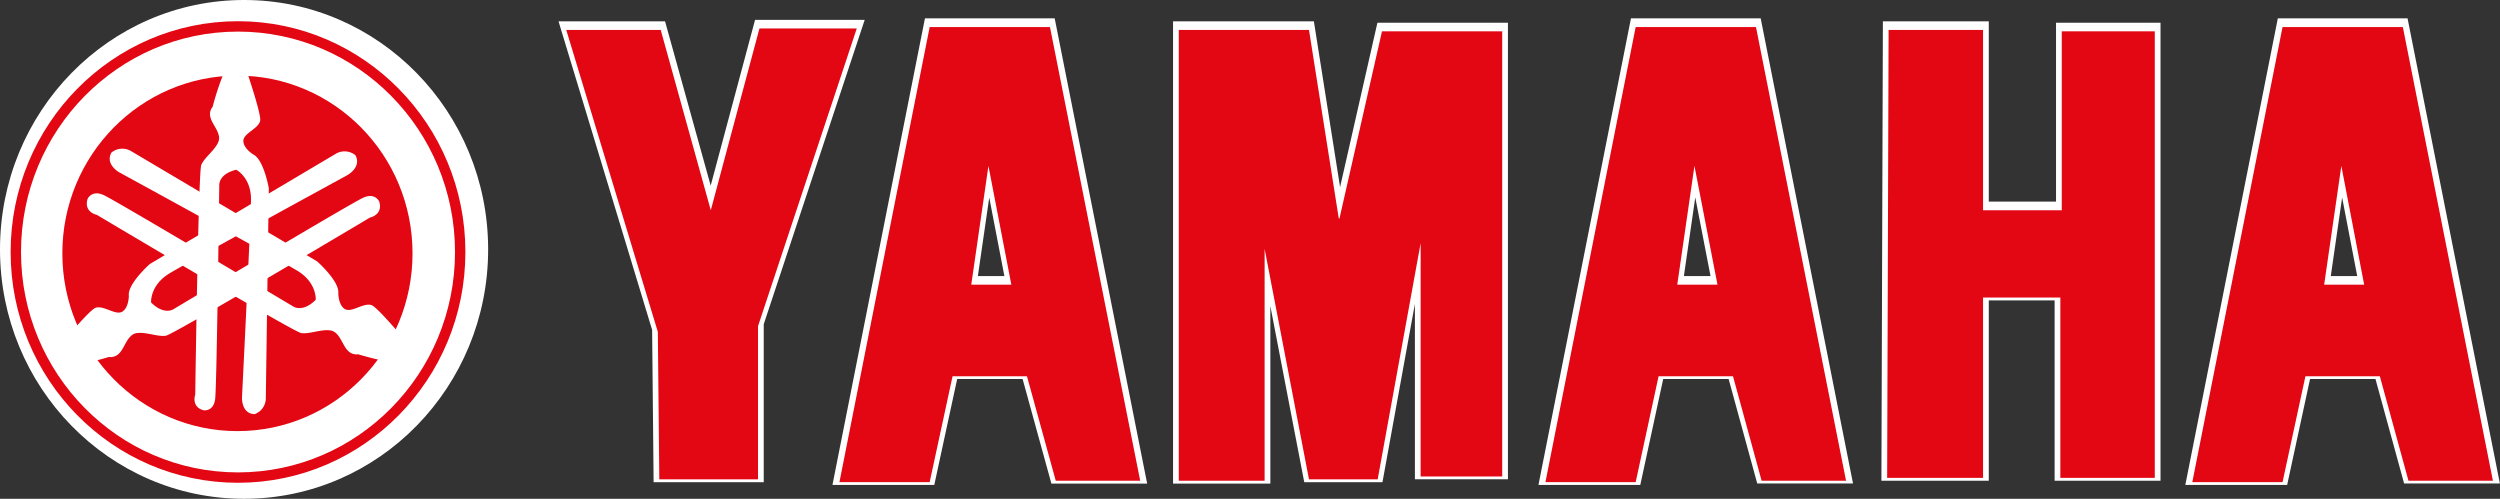
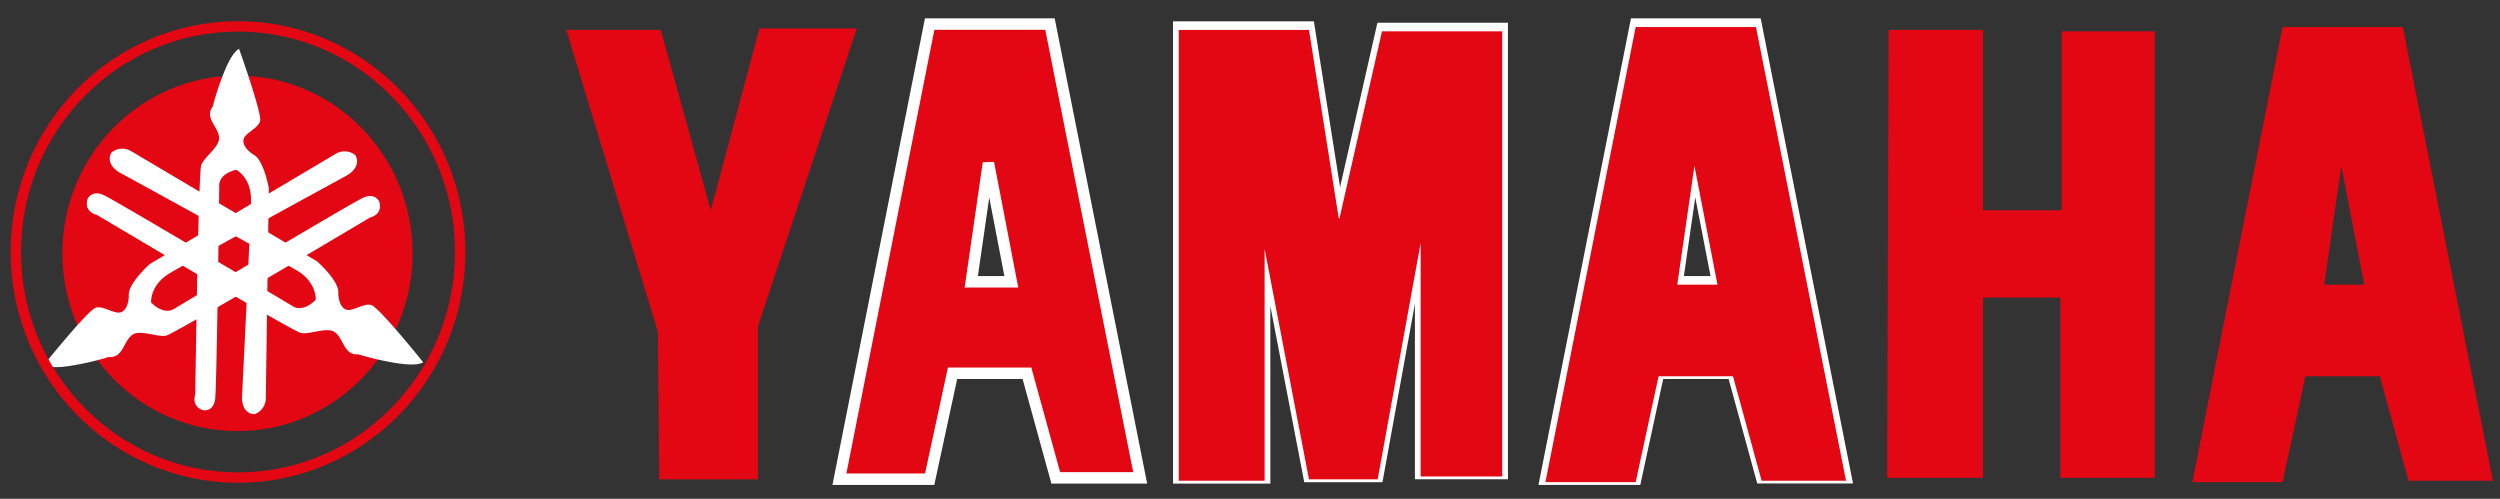
<svg xmlns="http://www.w3.org/2000/svg" viewBox="0 0 831.16 165.83">
  <rect x="0" y="0" width="831.16" height="165.83" fill="#333333" stroke="none" />
  <defs>
    <style>.cls-1{fill:#fff;}.cls-2,.cls-4{fill:#e30613;}.cls-3{fill:none;stroke:#e30613;stroke-width:3.45px;}.cls-4{stroke:#fff;stroke-width:3.81px;}</style>
  </defs>
  <g id="Слой_2" data-name="Слой 2">
    <g id="Primer_plano" data-name="Primer plano">
-       <path class="cls-1" d="M162.29,82.91c0,45.79-36.33,82.92-81.15,82.92S0,128.7,0,82.91,36.33,0,81.14,0,162.29,37.12,162.29,82.91Z" />
      <path class="cls-2" d="M137.15,84.23c0,32.64-26.06,59.1-58.21,59.1s-58.21-26.46-58.21-59.1S46.79,25.14,78.94,25.14,137.15,51.59,137.15,84.23Z" />
      <path class="cls-1" d="M111.58,51.16,49.83,87.76s-7.5,6.62-7,10.59c0,0,0,4-2.21,5.29s-6.17-2.21-8.82-1.32-17.2,19-17.2,19,1.32,1.33,7.94.44a96,96,0,0,0,13.67-3.08,3.94,3.94,0,0,0,3.53-1.33c1.76-1.77,2.65-6.17,5.73-6.61s7.06,1.32,9.7.87S123,72.33,123,72.33s4.41-.89,3.09-5.3c0,0-1.32-3.08-5.29-1.32s-63.07,37.05-63.07,37.05-3.08,2.2-7.5-2.2c0,0-.44-5.74,6.18-9.71s59.1-32.64,59.1-32.64,4.84-2.65,2.64-6.62A5.73,5.73,0,0,0,111.58,51.16Z" />
      <path class="cls-1" d="M43.66,50.28l61.75,36.6s7.5,6.61,7.06,10.58c0,0,0,4,2.2,5.3s6.17-2.2,8.82-1.33,17.2,19,17.2,19-1.32,1.32-7.94.44a96.34,96.34,0,0,1-13.67-3.08,3.94,3.94,0,0,1-3.53-1.33c-1.76-1.76-2.65-6.17-5.73-6.61s-7.06,1.31-9.7.88S32.2,71.44,32.2,71.44s-4.41-.87-3.09-5.29c0,0,1.33-3.09,5.3-1.32s63.06,37.05,63.06,37.05,3.09,2.2,7.5-2.21c0,0,.44-5.73-6.18-9.7S39.7,57.33,39.7,57.33s-4.85-2.64-2.65-6.61A5.73,5.73,0,0,1,43.66,50.28Z" />
      <path class="cls-1" d="M88.37,132.43l1-69.85S87.7,53,84.18,51.34c0,0-3.3-2-3.27-4.52s5-4,5.58-6.65-7-23.92-7-23.92-1.77.42-4.41,6.37a93.47,93.47,0,0,0-4.39,12.9,3.83,3.83,0,0,0-.69,3.6c.57,2.36,3.77,5.34,2.57,8.13s-4.68,5.18-5.66,7.6-2,76.32-2,76.32-1.5,4.1,2.83,5.25c0,0,3.24.47,3.79-3.72S72.9,61.53,72.9,61.53s-.26-3.68,5.64-5.09c0,0,5,2.54,4.91,10.06s-3,65.64-3,65.64-.26,5.36,4.15,5.56A5.59,5.59,0,0,0,88.37,132.43Z" />
      <path class="cls-3" d="M153,83.78c0,41.41-33.07,75-73.87,75s-73.87-33.58-73.87-75,33.07-75,73.87-75S153,42.39,153,83.78Z" />
-       <polygon class="cls-4" points="188.26 9 219.66 9 236.31 68.94 252.49 8.52 284.84 8.52 252.01 107.48 252.01 158.4 219.19 158.4 218.71 109.39 188.26 9" />
      <path class="cls-4" d="M349.08,8h-40l-30,151.31h30l7.61-35.21h24.74L351,158.87h28.07ZM322.91,93.69l5.71-39.49,7.61,39.49Z" />
      <path class="cls-4" d="M583.8,8h-40l-30,151.31h30l7.62-35.21h24.74l9.51,34.73h28.07ZM557.63,93.69l5.71-39.49L571,93.69Z" />
-       <path class="cls-4" d="M798.86,8h-40l-30,151.31h30l7.61-35.21h24.74l9.52,34.73h28.07ZM772.7,93.69l5.71-39.49L786,93.69Z" />
      <polygon class="cls-4" points="420.44 158.87 391.9 158.87 391.9 9 435.19 9 445.19 72.28 459.46 9.47 499.43 9.47 499.43 157.44 472.31 157.44 472.31 79.89 458.03 158.4 435.19 158.4 420.44 81.79 420.44 158.87" />
-       <polygon class="cls-4" points="627.89 9 659.29 9 659.29 68.94 685.46 68.94 685.46 9.47 716.39 9.47 716.39 157.92 684.99 157.92 684.99 97.97 659.29 97.97 659.29 157.92 627.41 157.92 627.89 9" />
      <polygon class="cls-2" points="188.26 9.95 219.66 9.95 236.31 69.9 252.49 9.47 284.84 9.47 252.01 108.44 252.01 159.35 219.19 159.35 218.71 110.34 188.26 9.95" />
-       <path class="cls-2" d="M349.08,9h-40l-30,151.3h30l7.61-35.21h24.74L351,159.82h28.07ZM322.91,94.64l5.71-39.49,7.61,39.49Z" />
      <path class="cls-2" d="M583.8,9h-40l-30,151.3h30l7.62-35.21h24.74l9.51,34.73h28.07ZM557.63,94.64l5.71-39.49L571,94.64Z" />
      <path class="cls-2" d="M798.86,9h-40l-30,151.3h30l7.61-35.21h24.74l9.52,34.73h28.07ZM772.7,94.64l5.71-39.49L786,94.64Z" />
      <polygon class="cls-2" points="420.44 159.82 391.9 159.82 391.9 9.95 435.19 9.95 445.19 73.23 459.46 10.42 499.43 10.42 499.43 158.4 472.31 158.4 472.31 80.84 458.03 159.35 435.19 159.35 420.44 82.74 420.44 159.82" />
      <polygon class="cls-2" points="627.89 9.95 659.29 9.95 659.29 69.9 685.46 69.9 685.46 10.42 716.39 10.42 716.39 158.87 684.99 158.87 684.99 98.92 659.29 98.92 659.29 158.87 627.41 158.87 627.89 9.95" />
    </g>
  </g>
</svg>